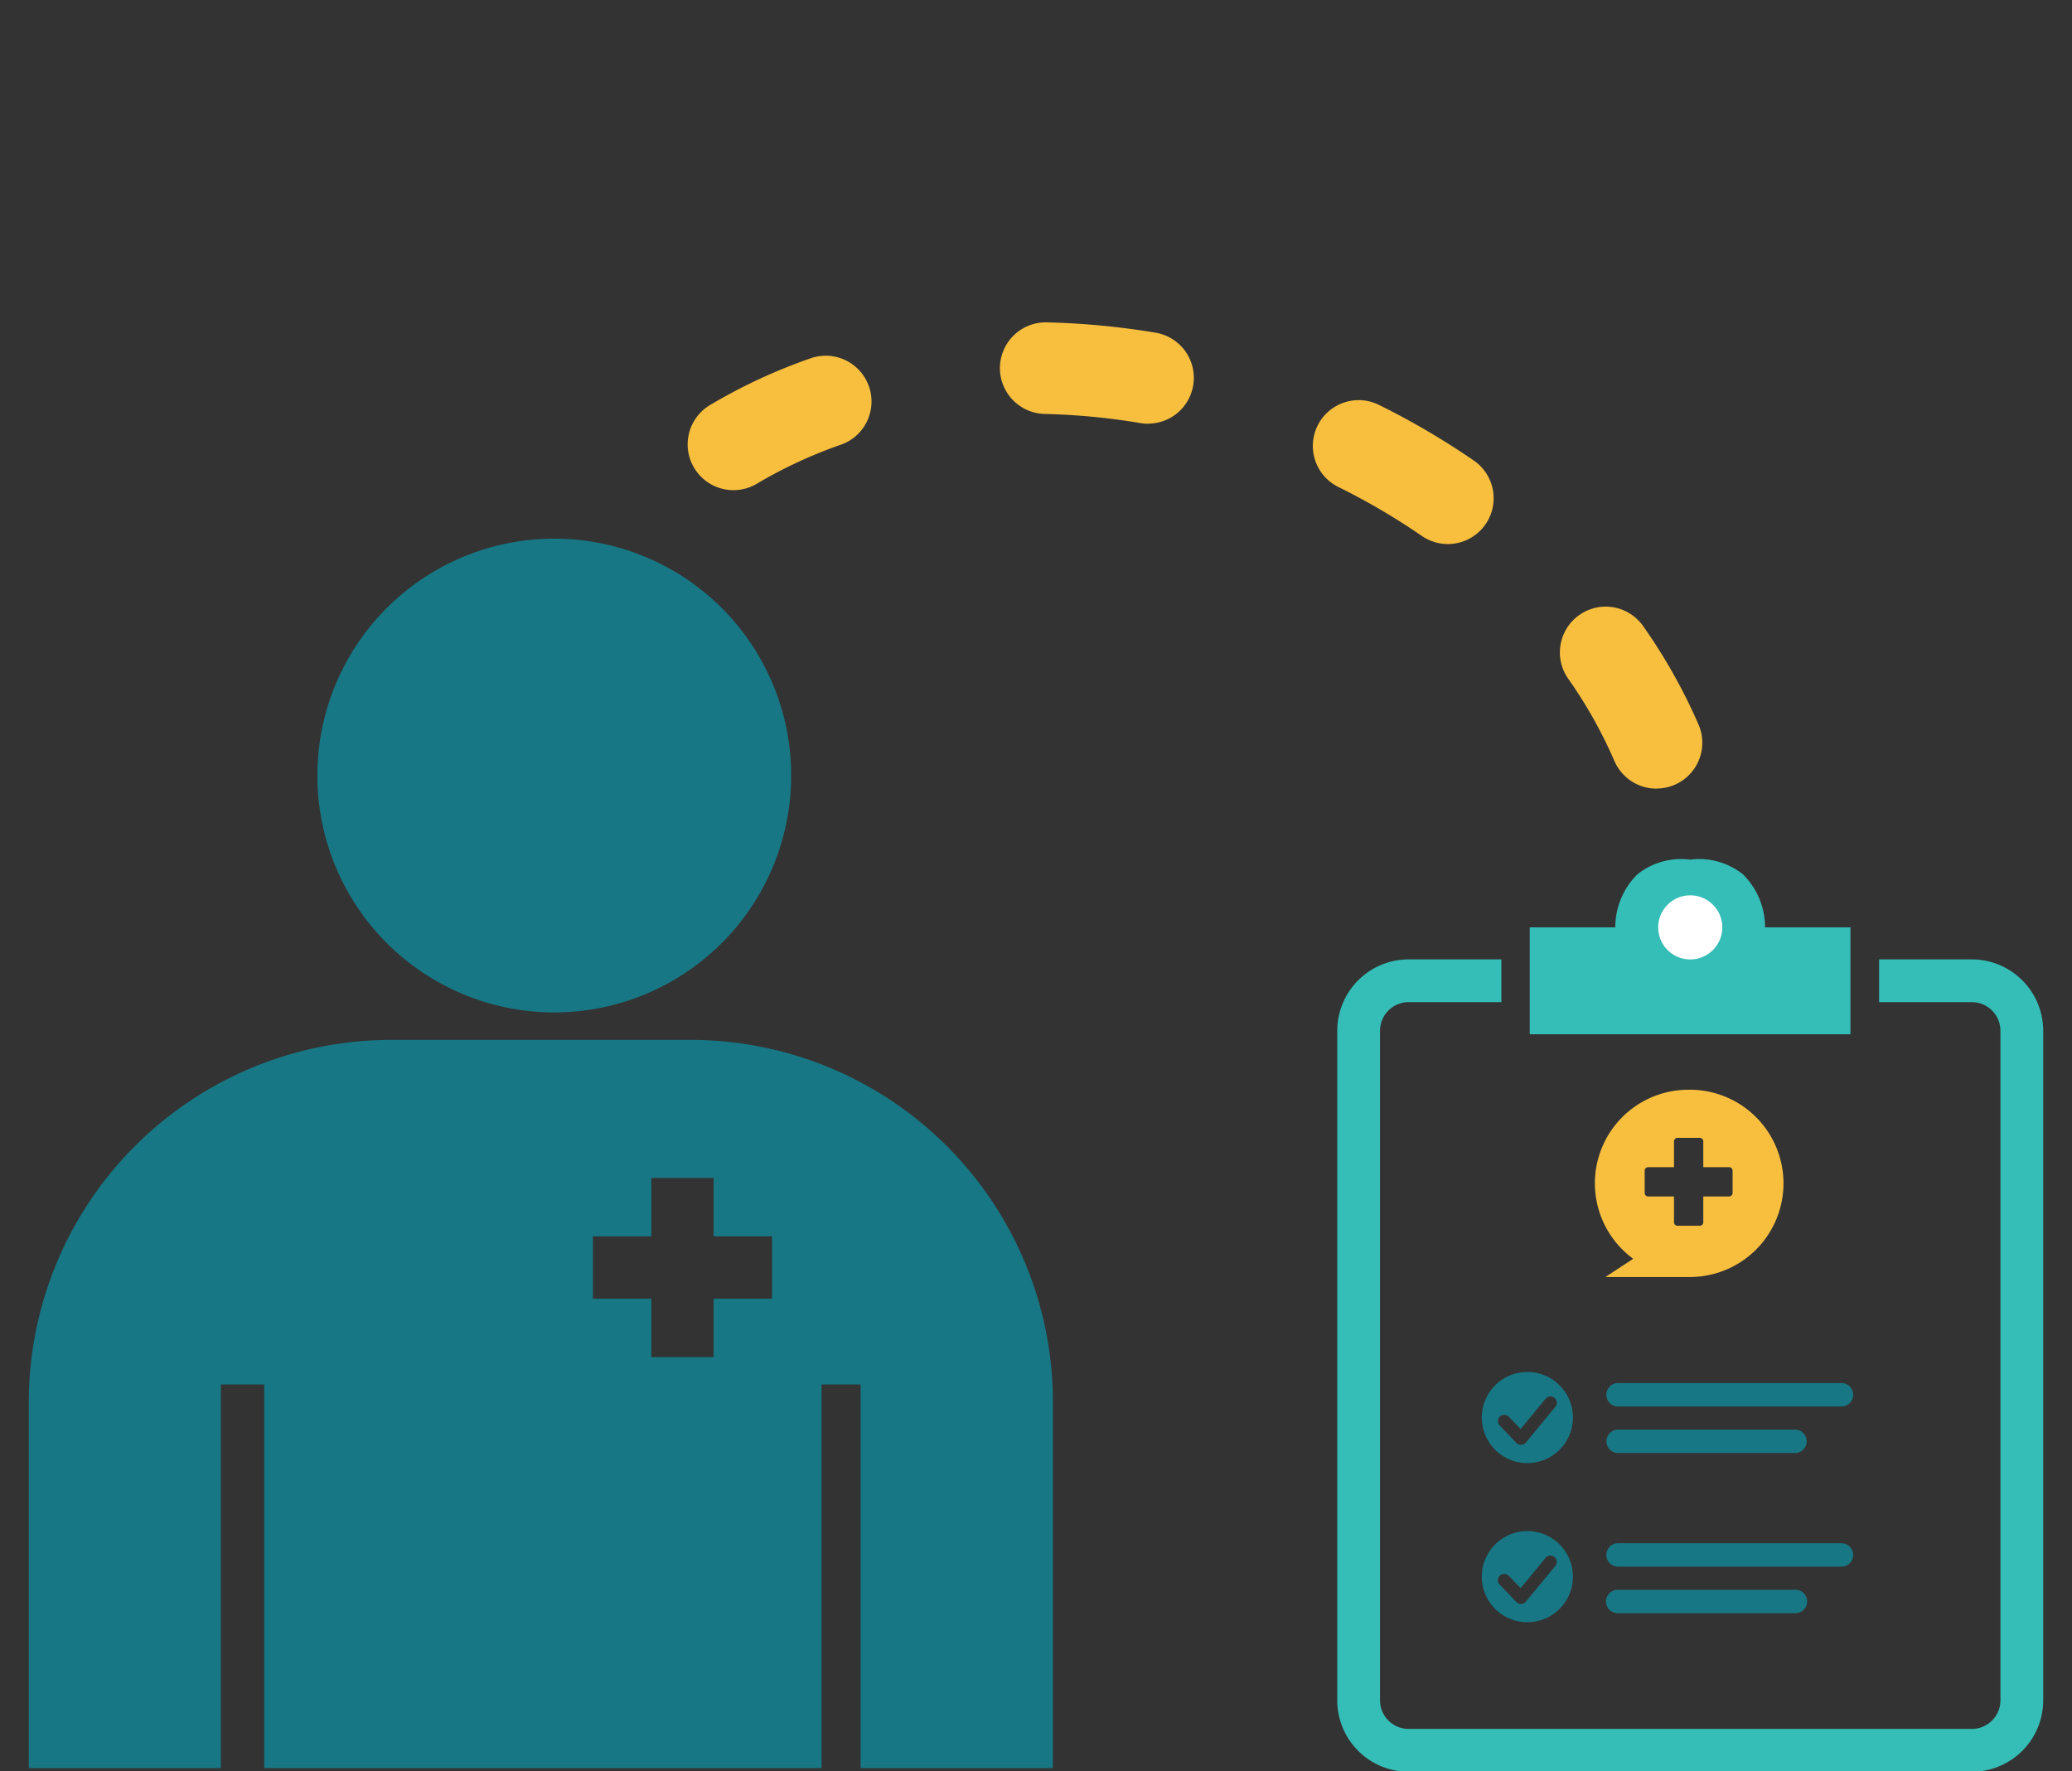
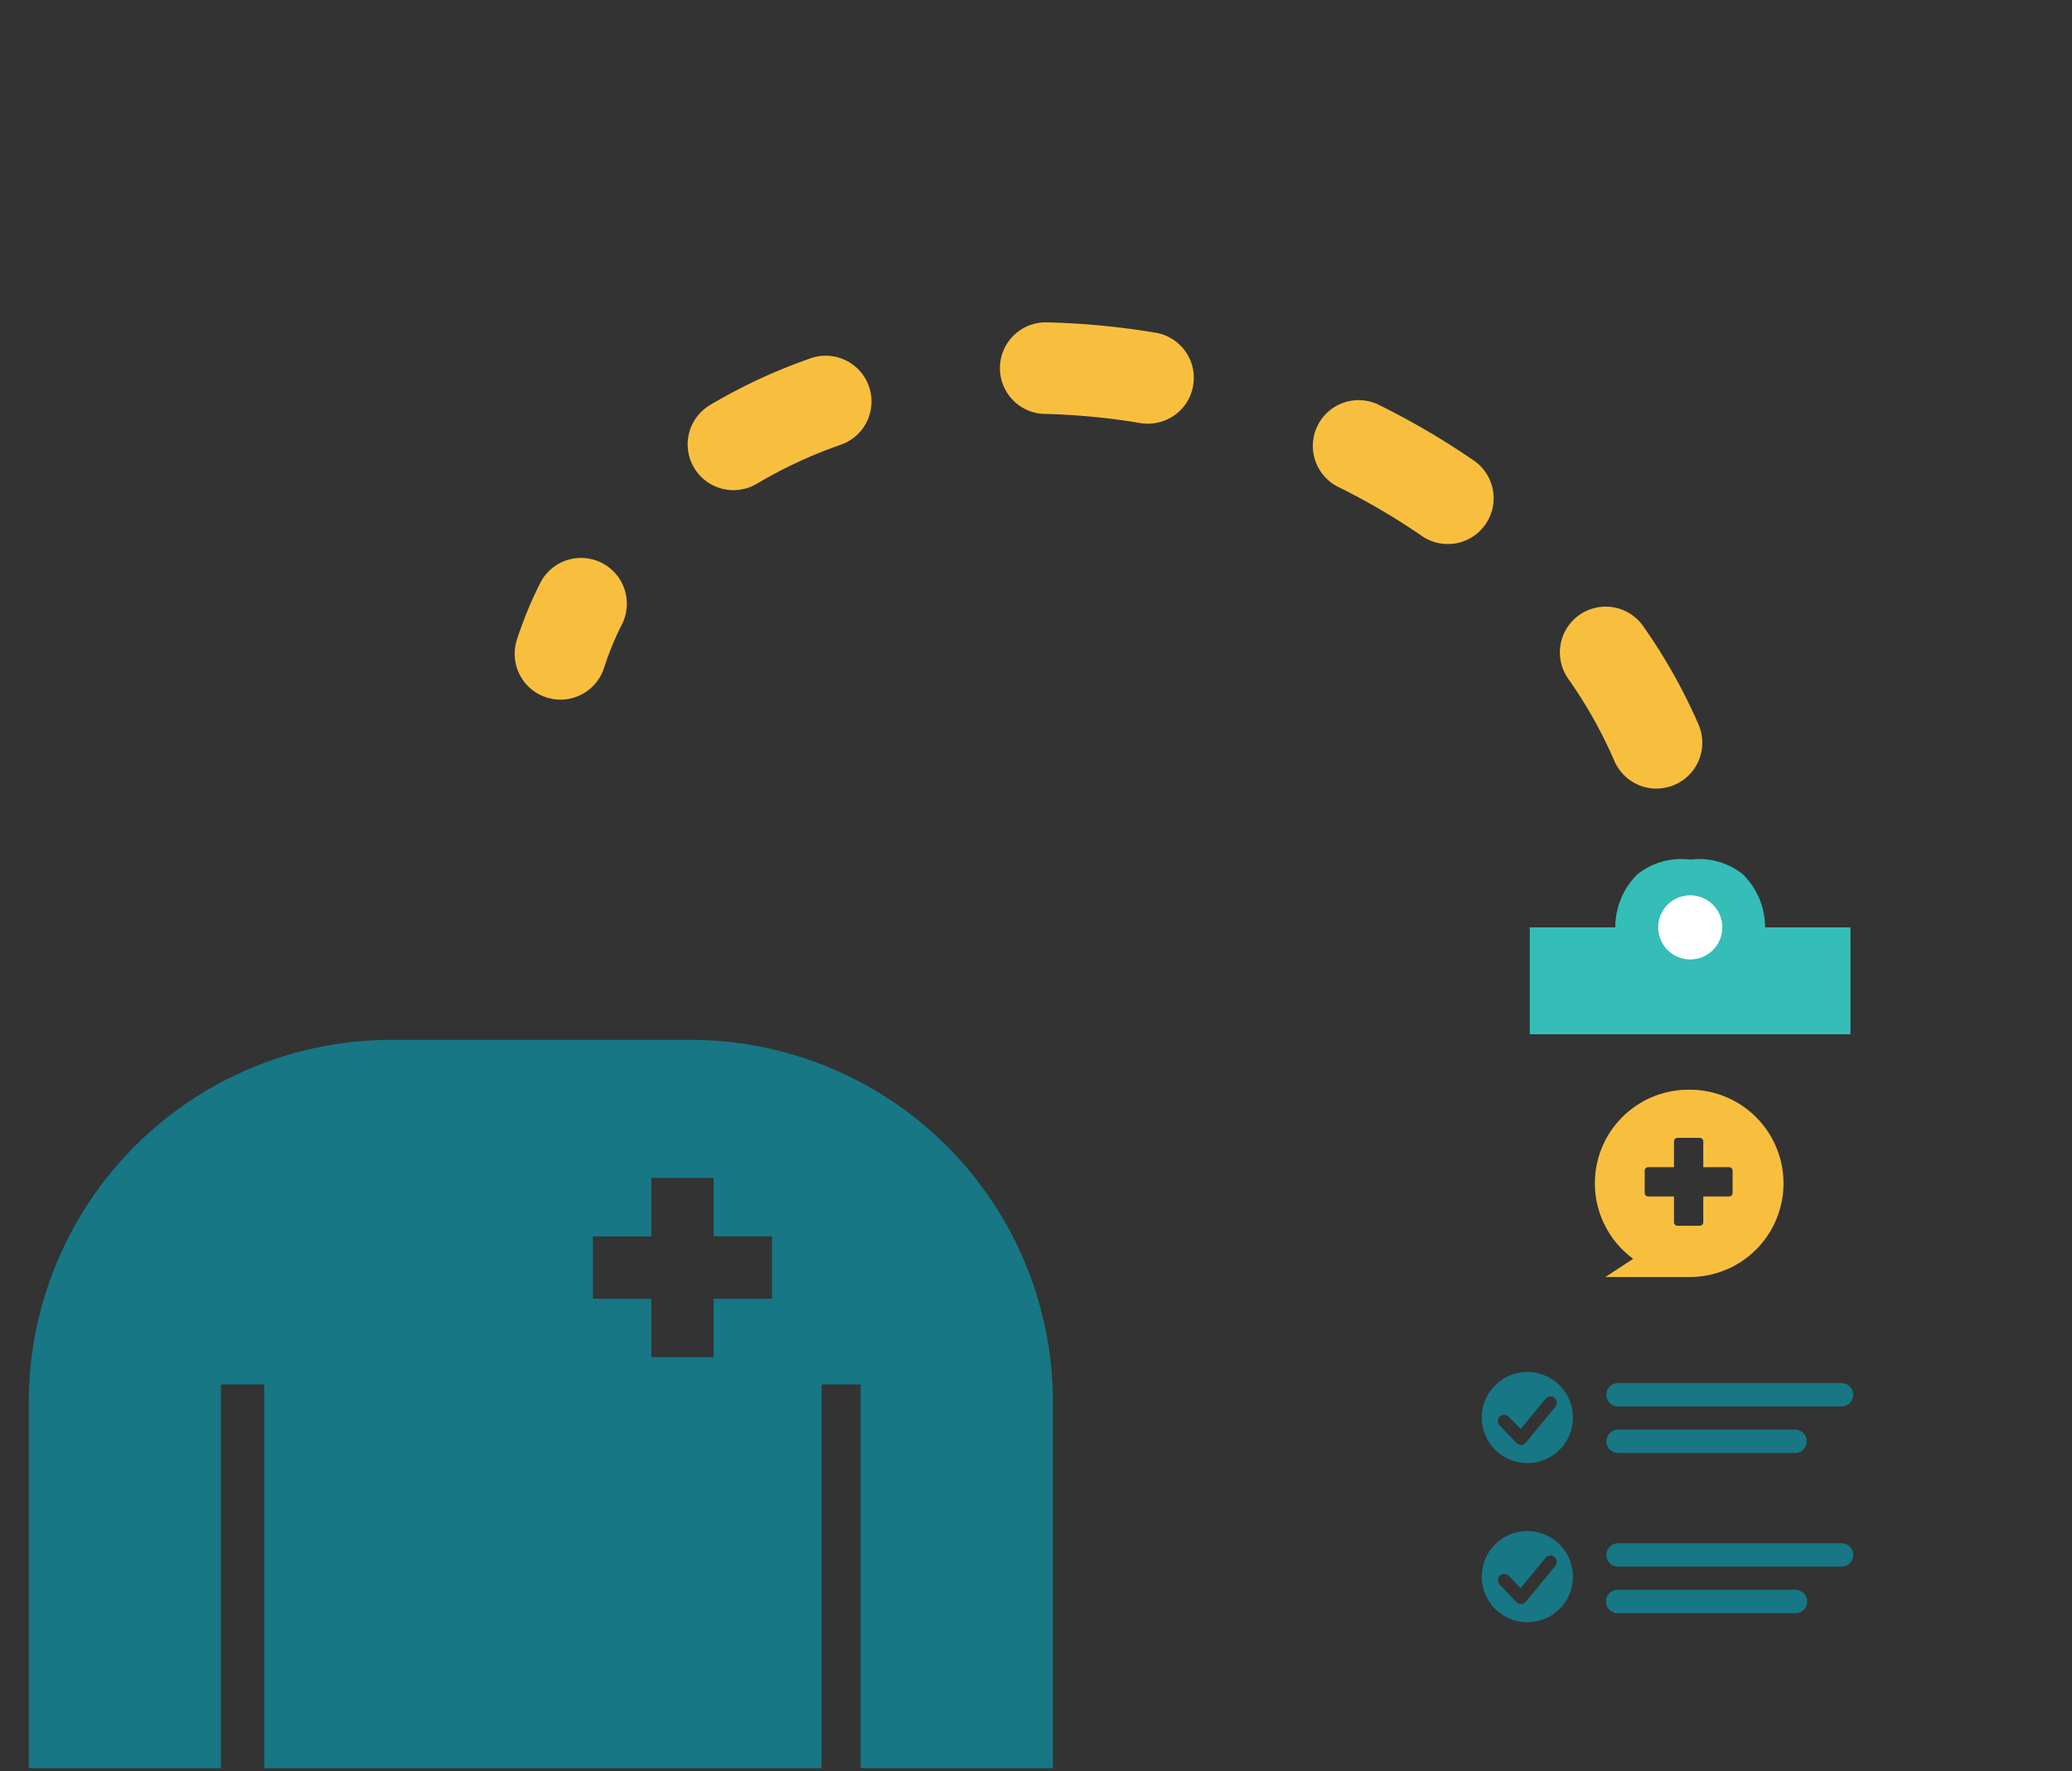
<svg xmlns="http://www.w3.org/2000/svg" width="113.123" height="96.704" viewBox="0 0 113.123 96.704">
  <rect x="0" y="0" width="113.123" height="96.704" fill="#333333" stroke="none" />
  <defs>
    <style>.cls-1{fill:#f8bf3f;}.cls-2{fill:#177784;}.cls-3{fill:#fff;}.cls-4{fill:#35bdb7;}</style>
  </defs>
  <title>A04-coordination-graphics</title>
  <g id="Layer_18" data-name="Layer 18">
    <path class="cls-1" d="M30.6,38.2a2.5,2.5,0,0,1-2.379-3.271,21.8,21.8,0,0,1,1.288-3.127,2.5,2.5,0,0,1,4.461,2.257,16.718,16.718,0,0,0-.993,2.411A2.5,2.5,0,0,1,30.6,38.2Z" />
    <path class="cls-1" d="M90.439,43.059a2.5,2.5,0,0,1-2.3-1.511A25.151,25.151,0,0,0,85.647,37.1a2.5,2.5,0,1,1,4.095-2.867,30.188,30.188,0,0,1,2.992,5.33,2.5,2.5,0,0,1-2.3,3.492ZM79.046,29.705a2.5,2.5,0,0,1-1.417-.441A36.666,36.666,0,0,0,73.1,26.605a2.5,2.5,0,1,1,2.219-4.48,41.9,41.9,0,0,1,5.146,3.021,2.5,2.5,0,0,1-1.421,4.559Zm-39-2.942a2.5,2.5,0,0,1-1.283-4.647,30.151,30.151,0,0,1,5.542-2.57,2.5,2.5,0,0,1,1.644,4.721,25.271,25.271,0,0,0-4.624,2.142A2.491,2.491,0,0,1,40.048,26.763Zm22.635-3.628a2.531,2.531,0,0,1-.414-.034,36.866,36.866,0,0,0-5.23-.5,2.5,2.5,0,0,1,.112-5,41.969,41.969,0,0,1,5.94.564,2.5,2.5,0,0,1-.408,4.966Z" />
    <path class="cls-2" d="M37.7,56.779H21.362A19.789,19.789,0,0,0,1.572,76.565v19.98H12.061V75.594h2.365V96.545H44.852V75.594h2.134V96.545h10.5V76.565A19.784,19.784,0,0,0,37.7,56.779ZM42.15,70.908H38.96V74.1h-3.4V70.908h-3.19v-3.4h3.19V64.317h3.4v3.189h3.19Z" />
-     <path class="cls-2" d="M30.259,55.279A12.934,12.934,0,1,0,17.327,42.345,12.935,12.935,0,0,0,30.259,55.279Z" />
    <rect class="cls-3" x="89.394" y="48.494" width="5.772" height="6.419" />
-     <path class="cls-4" d="M76.9,52.383h5.069v2.334H76.9a1.564,1.564,0,0,0-1.556,1.556V92.849A1.564,1.564,0,0,0,76.9,94.4h30.76a1.564,1.564,0,0,0,1.556-1.555V56.273a1.564,1.564,0,0,0-1.556-1.556h-5.069V52.383h5.069a3.9,3.9,0,0,1,3.891,3.89V92.849a3.9,3.9,0,0,1-3.891,3.89H76.9a3.9,3.9,0,0,1-3.891-3.89V56.273a3.9,3.9,0,0,1,3.891-3.89" />
    <path class="cls-4" d="M96.365,50.634h0a4.075,4.075,0,0,0-1.2-2.889,3.821,3.821,0,0,0-2.889-.808,3.818,3.818,0,0,0-2.888.808,4.072,4.072,0,0,0-1.2,2.889h-4.67V56.47h17.51V50.634Zm-2.847,1.239a1.748,1.748,0,0,1-1.148.51h-.18a1.75,1.75,0,1,1,1.328-.51Z" />
    <path class="cls-2" d="M100.539,76.794h-12.2a.639.639,0,0,1,0-1.278h12.2a.639.639,0,0,1,0,1.278Z" />
    <path class="cls-2" d="M98,79.336H88.344a.639.639,0,0,1,0-1.278H98a.639.639,0,0,1,0,1.278Z" />
    <path class="cls-2" d="M100.539,85.539h-12.2a.639.639,0,0,1,0-1.278h12.2a.639.639,0,1,1,0,1.278Z" />
    <path class="cls-2" d="M98,88.081H88.344a.639.639,0,1,1,0-1.277H98a.639.639,0,1,1,0,1.277Z" />
    <path class="cls-2" d="M83.387,88.574A2.488,2.488,0,1,0,80.9,86.086,2.488,2.488,0,0,0,83.387,88.574Zm-1.5-2.544a.353.353,0,0,1,.488.01l.645.675,1.363-1.655a.345.345,0,0,1,.533.439l-1.61,1.954a.337.337,0,0,1-.254.125.37.37,0,0,1-.262-.106l-.913-.954A.346.346,0,0,1,81.887,86.03Z" />
    <path class="cls-2" d="M83.387,79.886A2.488,2.488,0,1,0,80.9,77.4,2.487,2.487,0,0,0,83.387,79.886Zm-1.5-2.543a.352.352,0,0,1,.488.01l.645.674,1.363-1.654a.344.344,0,0,1,.266-.126.353.353,0,0,1,.22.079.347.347,0,0,1,.047.486l-1.61,1.953a.338.338,0,0,1-.254.126.37.37,0,0,1-.262-.106l-.913-.955A.344.344,0,0,1,81.887,77.343Z" />
    <path class="cls-1" d="M92.187,59.5a5.108,5.108,0,0,0-3.02,9.231l-1.519.994h4.539a5.113,5.113,0,1,0,0-10.225Zm2.406,5.628a.192.192,0,0,1-.2.2h-1.4v1.4a.195.195,0,0,1-.2.2h-1.2a.195.195,0,0,1-.2-.2v-1.4h-1.4a.192.192,0,0,1-.2-.2v-1.2a.192.192,0,0,1,.2-.2h1.4v-1.4a.195.195,0,0,1,.2-.2h1.2a.195.195,0,0,1,.2.2v1.4h1.4a.192.192,0,0,1,.2.2Z" />
  </g>
</svg>